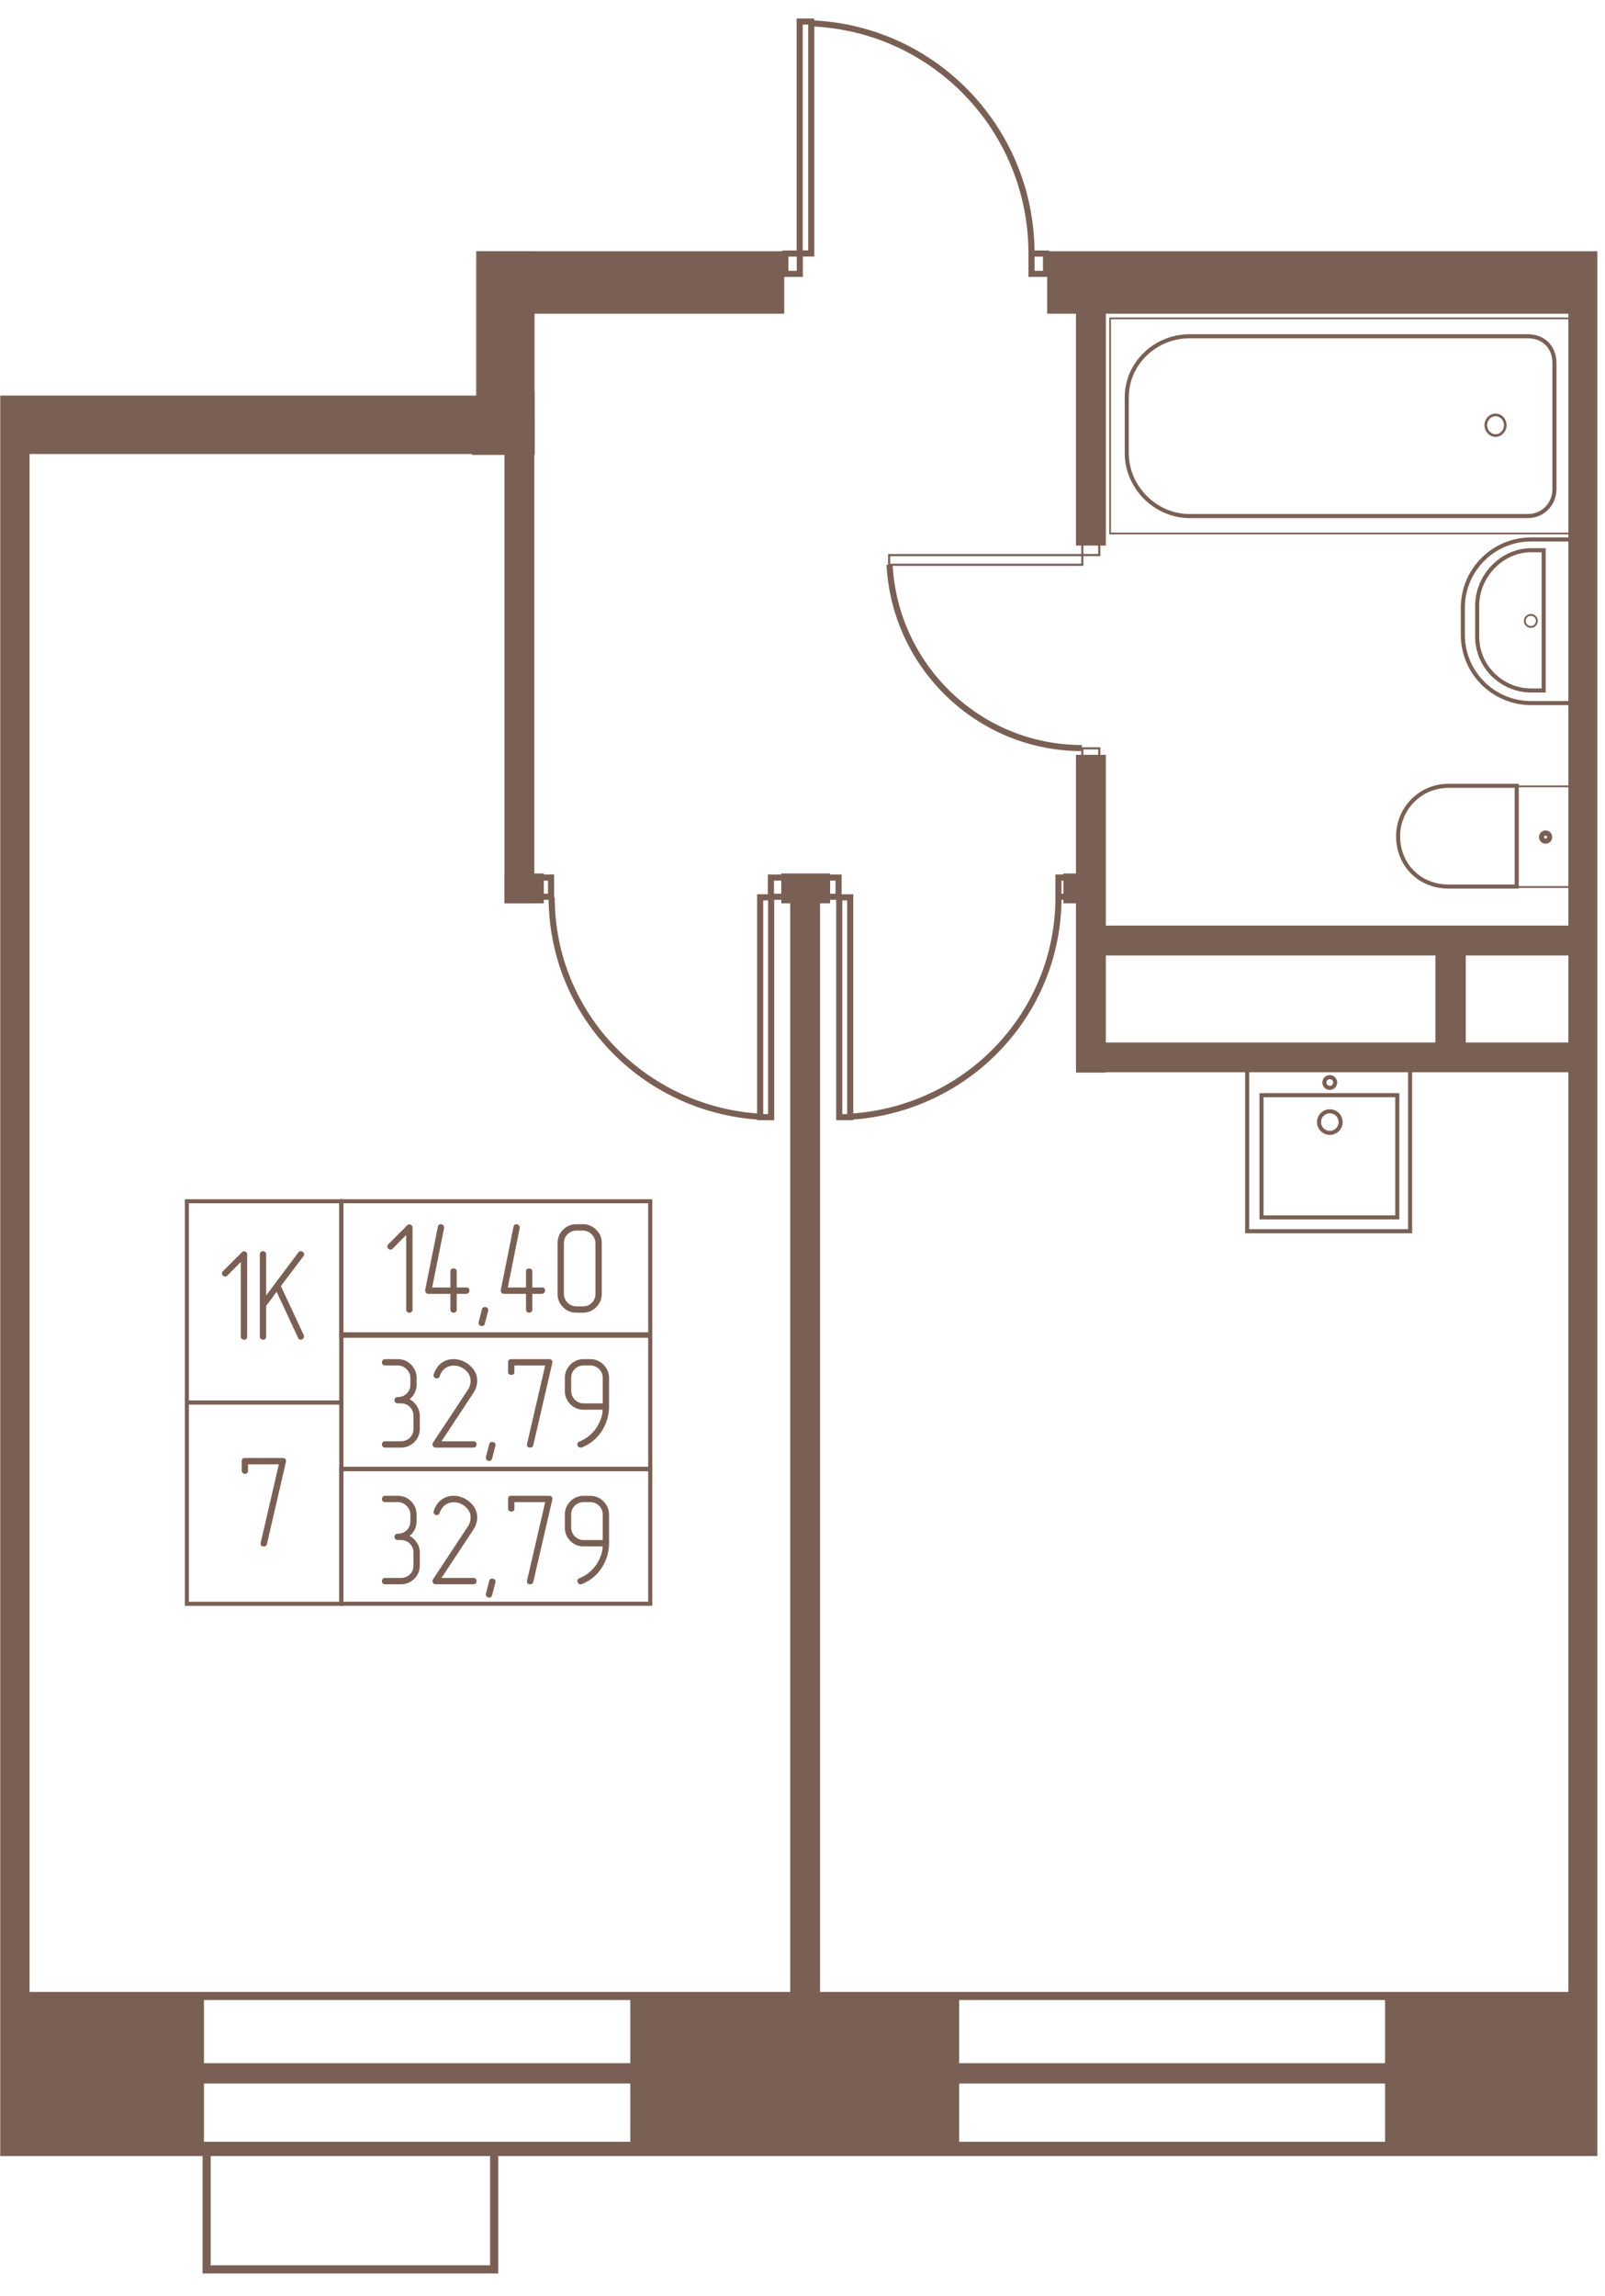
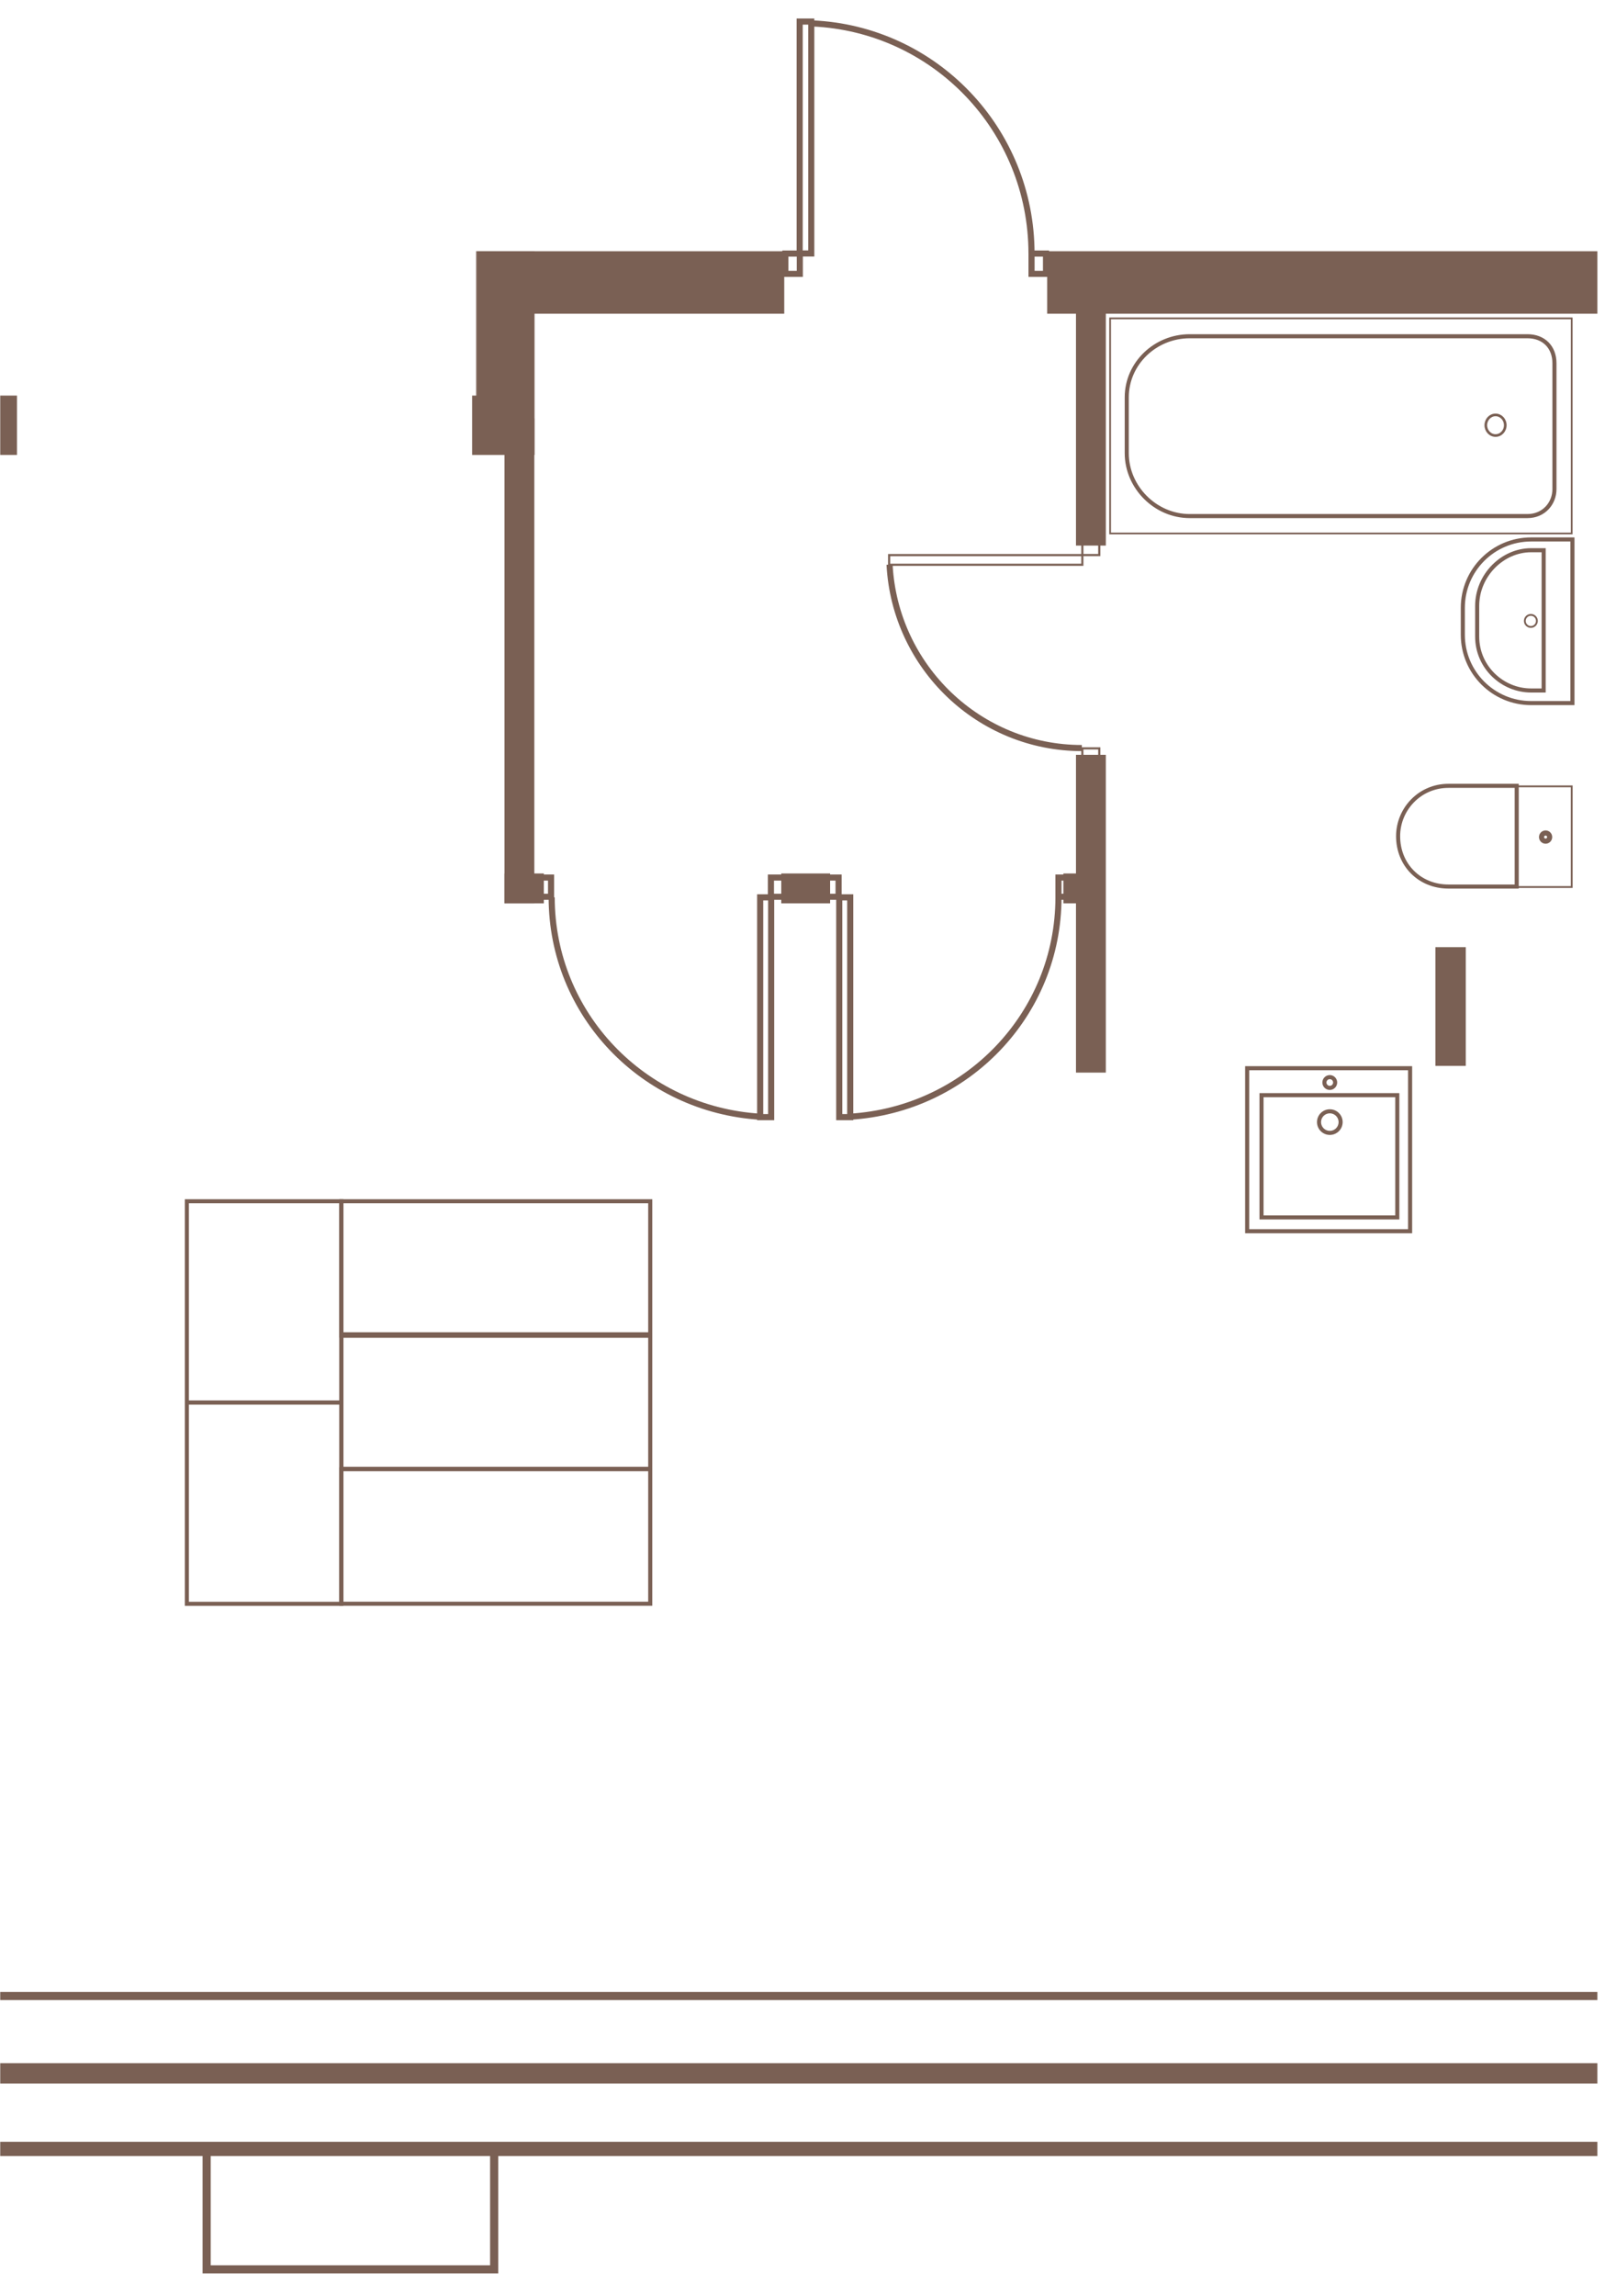
<svg xmlns="http://www.w3.org/2000/svg" width="745" height="1065" viewBox="0 0 1490 2130" fill="none">
  <mask id="a" style="mask-type:luminance" maskUnits="userSpaceOnUse" x="0" y="0" width="1484" height="2123">
    <path d="M1483.14 0H0v2122.11h1483.14V0z" fill="#fff" />
  </mask>
  <g mask="url(#a)">
    <mask id="b" style="mask-type:luminance" maskUnits="userSpaceOnUse" x="0" y="0" width="1484" height="2123">
      <path d="M1483.14 0H442.107v367.03H0V2122.1h1483.14V0z" fill="#fff" />
    </mask>
    <g mask="url(#b)">
-       <path d="M185.569 1855.16h-302.366v141.1h302.366v-141.1zM886.639 1855.16H588.906v141.1h297.733v-141.1zM1741.71 1855.16h-452.1v141.11h452.1v-141.11zM1965.23 862.5h-962.57v20.157h962.57V862.5zM1982.32 970.938h-976.34v20.06h976.34v-20.06z" fill="#7A6054" stroke="#7A6054" stroke-width="7.56" />
-       <path d="M1510.16 273.594h-50.39V1855.33h50.39V273.594z" fill="#7A6054" stroke="#7A6054" stroke-width="7.56" />
      <path d="M2271.12 236.875H975.938v50.397H2271.12v-50.397z" fill="#7A6054" stroke="#7A6054" stroke-width="7.56" />
      <path d="M1022.83 286.953h-20.17v215.441h20.17V286.953zM1022.82 704.062h-20.16v287.253h20.16V704.062zM1356.98 882.5h-20.65v102.599h20.65V882.5z" fill="#7A6054" stroke="#7A6054" stroke-width="7.56" />
      <path d="M1004.83 814.141h-13.853v20.164h13.853v-20.164zM766.861 814.141h-37.799v20.164h37.799v-20.164z" fill="#7A6054" stroke="#7A6054" stroke-width="7.56" />
-       <path d="M757.539 834.141h-20.156V1896.63h20.156V834.141zM23.674 367.031H-26.72V1854.97h50.393V367.031z" fill="#7A6054" stroke="#7A6054" stroke-width="7.56" />
      <path d="M11.994 236.875h-50.392v181.432h50.392V236.875z" fill="#7A6054" stroke="#7A6054" stroke-width="7.56" />
-       <path d="M492.504 367.031H-35.039v50.4h527.543v-50.4z" fill="#7A6054" stroke="#7A6054" stroke-width="7.56" />
      <path d="M492.463 236.875H442.07v181.429h50.393V236.875z" fill="#7A6054" stroke="#7A6054" stroke-width="7.56" />
      <path d="M724.276 236.875H442.07v50.397h282.206v-50.397z" fill="#7A6054" stroke="#7A6054" stroke-width="7.56" />
      <path d="M456.615 236.875h-917.084v19.155h917.084v-19.155zM492.266 392.031h-20.157v442.231h20.157V392.031z" fill="#7A6054" stroke="#7A6054" stroke-width="7.56" />
      <path d="M501.091 814.141h-28.982v20.167h28.982v-20.167z" fill="#7A6054" stroke="#7A6054" stroke-width="7.56" />
      <path d="M1459.1 295.359v199.56h-428.53v-199.56h428.53z" stroke="#7A6054" stroke-width="1.61" />
      <path d="M1443.07 453.761V336.978c0-15.017-10-25.025-25.02-25.025h-313.64c-31.7 0-58.39 25.025-58.39 56.723v51.719c0 31.699 26.69 58.39 58.39 58.39h313.64c15.02 0 25.02-11.678 25.02-25.024z" stroke="#7A6054" stroke-width="3.78" />
      <path d="M1379.35 394.491c0-5.285 4.05-9.569 9.04-9.569 4.99 0 9.03 4.284 9.03 9.569 0 5.285-4.04 9.57-9.03 9.57-4.99 0-9.04-4.285-9.04-9.57z" stroke="#7A6054" stroke-width="2.46" />
      <path d="M1459.78 500.472v151.817h-38.37c-35.04 0-63.4-28.362-63.4-63.398v-25.025c0-35.036 28.36-63.397 63.4-63.397l38.37.003z" stroke="#7A6054" stroke-width="3.78" />
      <path d="M1433.05 510.469v130.129h-11.67c-26.7 0-50.05-21.687-50.05-50.049v-28.361c0-28.362 23.36-51.719 50.05-51.719h11.67z" stroke="#7A6054" stroke-width="3.78" />
      <path d="M1415.59 576.055a5.584 5.584 0 1 0 11.17 0 5.584 5.584 0 1 0-11.17 0z" stroke="#7A6054" stroke-width="1.7" />
      <path d="M1459.1 822.945v-93.414h-50.8v93.414h50.8z" stroke="#7A6054" stroke-width="1.69" />
      <path d="M1408.04 822.489v-93.427h-63.4c-26.69 0-46.71 21.688-46.71 46.713 0 26.694 20.02 46.711 46.71 46.711l63.4.003z" stroke="#7A6054" stroke-width="3.78" />
      <path d="M1431.12 776.549a3.736 3.736 0 1 0 7.47 0 3.732 3.732 0 0 0-3.73-3.736 3.735 3.735 0 0 0-3.74 3.736z" stroke="#7A6054" stroke-width="4.74" />
      <path d="M1297.18 1016.02h-126.05v113.43h126.05v-113.43z" stroke="#7A6054" stroke-width="3.78" />
      <path d="M1309.07 991.016h-151.26v151.254h151.26V991.016z" stroke="#7A6054" stroke-width="3.78" />
      <path d="M1234.54 1051.03c5.53 0 10.01-4.48 10.01-10.01 0-5.52-4.48-10-10.01-10-5.53 0-10.01 4.48-10.01 10 0 5.53 4.48 10.01 10.01 10.01zM1234.54 1009.3a5.002 5.002 0 0 0 0-10.003 5.007 5.007 0 0 0-5.01 5.003c0 2.76 2.24 5 5.01 5z" stroke="#7A6054" stroke-width="3.78" />
      <path d="M789.299 832.5h-10.197v203.91h10.197V832.5zM778.487 814.141h-12.745v17.835h12.745v-17.835zM995.362 814.141h-12.745v17.835h12.745v-17.835zM982.628 832.5c0 108.442-85.084 196.86-193.526 203.53M715.901 832.5h-10.198v203.91h10.198V832.5zM728.448 814.141h-12.745v17.835h12.745v-17.835zM511.573 814.141h-12.745v17.835h12.745v-17.835zM512.148 832.5c0 108.442 85.085 196.86 193.527 203.53" stroke="#7A6054" stroke-width="5.67" />
      <path d="M825.43 523.969V515h179.36v8.969H825.43zM1004.8 514.96v-11.21h15.7v11.21h-15.7zM1004.8 705.507v-11.21h15.7v11.21h-15.7z" stroke="#7A6054" stroke-width="1.99" />
      <path d="M1004.33 693.998c-95.091 0-173.505-75.073-178.51-170.17M753.143 20h-10.76v215.153h10.76V20zM742.51 235.234h-13.448v18.823h13.448v-18.823zM971.065 235.234h-13.448v18.823h13.448v-18.823zM957.597 235.262c0-115.113-90.089-208.54-203.535-213.543" stroke="#7A6054" stroke-width="5.67" />
      <path d="M458.765 1996.95v108.44H191.836v-108.44" stroke="#7A6054" stroke-width="7.56" />
      <path d="M8149.72-1986.95H-1596.6v3980.61h9746.32v-3980.61z" stroke="#7A6054" stroke-width="13.23" />
      <path d="M8113.04-1913.59h-9701.28v3837.13h9701.28v-3837.13z" stroke="#7A6054" stroke-width="18.9" />
      <path d="M8113.03-1851.88H-1601.6v3703.67h9714.63v-3703.67z" stroke="#7A6054" stroke-width="7.56" />
      <path d="M316.822 1114.45H173.477v186.68h143.345v-186.68zM316.822 1301.25H173.477v186.68h143.345v-186.68zM603.638 1237.89H316.953v124.81h286.685v-124.81z" stroke="#7A6054" stroke-width="3.78" />
      <path d="M603.638 1114.45H316.953v124.81h286.685v-124.81zM603.638 1363.05H316.953v124.81h286.685v-124.81z" stroke="#7A6054" stroke-width="3.78" />
-       <path d="M382.97 1215.02v-76.2c0-.88-.299-1.58-.9-2.1a3.1 3.1 0 0 0-2.097-.78c-.801 0-1.44.28-1.92.84l-17.523 17.52c-.638.64-.96 1.32-.96 2.04 0 .8.299 1.5.9 2.1.6.6 1.3.9 2.101.9.718 0 1.398-.32 2.037-.96l12.483-12.6v69.24c0 .88.299 1.58.899 2.1a3.11 3.11 0 0 0 2.098.78c.801 0 1.482-.24 2.041-.72.559-.48.841-1.2.841-2.16zM424.006 1194.45v-14.76c0-.96-.299-1.68-.9-2.16-.6-.48-1.258-.72-1.98-.72-1.999 0-3.001.96-3.001 2.88v14.76h-16.92l11.043-55.08v-.72c0-.8-.302-1.48-.899-2.04-.601-.56-1.3-.84-2.101-.84-1.44 0-2.362.8-2.76 2.4l-11.761 58.57v.71c0 .8.28 1.49.839 2.04.559.56 1.24.84 2.041.84h20.519v14.65c0 .88.302 1.58.903 2.1.598.51 1.3.78 2.098.78.801 0 1.482-.25 2.041-.73.559-.48.839-1.19.839-2.15v-14.65h8.882c.881 0 1.58-.3 2.101-.9.517-.6.778-1.3.778-2.1 0-1.92-.96-2.88-2.88-2.88h-8.882zM453.14 1216.3l-3.001 11.52c-.401 1.6-1.319 2.4-2.759 2.4-.801 0-1.52-.28-2.162-.84-.639-.56-.96-1.24-.96-2.04 0-.32.041-.6.121-.84l3.001-11.64c.321-1.52 1.24-2.28 2.759-2.28.881 0 1.622.26 2.223.78.597.52.899 1.18.899 1.98 0 .4-.042.72-.121.96zM494.201 1194.45v-14.76c0-.96-.298-1.68-.899-2.16-.601-.48-1.259-.72-1.98-.72-2 0-3.001.96-3.001 2.88v14.76H471.4l11.043-55.08v-.72c0-.8-.302-1.48-.899-2.04-.601-.56-1.3-.84-2.101-.84-1.44 0-2.362.8-2.759 2.4l-11.762 58.57v.71c0 .8.28 1.49.839 2.04.559.56 1.24.84 2.041.84h20.519v14.65c0 .88.303 1.58.904 2.1.597.51 1.3.78 2.097.78.801 0 1.482-.25 2.041-.73.559-.48.839-1.19.839-2.15v-14.65h8.882c.881 0 1.58-.3 2.101-.9.518-.6.779-1.3.779-2.1 0-1.92-.96-2.88-2.881-2.88h-8.882zM558.658 1200.33v-46.92c0-4.96-1.719-9.12-5.159-12.48-3.442-3.44-7.6-5.16-12.483-5.16h-5.877c-4.883 0-9.041 1.72-12.484 5.16-3.36 3.52-5.038 7.68-5.038 12.48v46.92c0 4.88 1.72 9.04 5.159 12.48 3.36 3.36 7.48 5.05 12.363 5.05h5.877c4.883 0 9.041-1.72 12.483-5.16 3.44-3.45 5.159-7.57 5.159-12.37zm-5.881 0c0 3.36-1.119 6.14-3.36 8.34-2.241 2.2-5.038 3.3-8.402 3.3h-5.877c-1.603 0-3.103-.29-4.501-.9a11.763 11.763 0 0 1-3.72-2.52 11.777 11.777 0 0 1-2.521-3.72c-.601-1.4-.899-2.89-.899-4.5v-46.92c0-1.68.298-3.22.899-4.62s1.44-2.64 2.521-3.72a11.751 11.751 0 0 1 3.72-2.52c1.398-.6 2.898-.9 4.501-.9h5.877c1.682 0 3.224.32 4.622.96 1.399.64 2.638 1.5 3.72 2.58a11.777 11.777 0 0 1 2.521 3.72c.601 1.4.899 2.9.899 4.5v46.92zM380.251 1298.14c2.079-1.68 3.681-3.7 4.8-6.06 1.119-2.36 1.679-4.9 1.679-7.62v-5.88c0-4.96-1.72-9.17-5.159-12.6-3.36-3.36-7.48-5.04-12.359-5.04H357.45c-.881 0-1.58.3-2.101.9a3.11 3.11 0 0 0-.779 2.09c0 .81.261 1.49.779 2.05.521.55 1.221.83 2.101.83h11.762c1.598 0 3.099.31 4.497.91 1.403.6 2.642 1.44 3.723 2.51a12.872 12.872 0 0 1 2.578 3.73c.643 1.4.96 2.94.96 4.62v5.88c0 3.36-1.118 6.14-3.36 8.34-2.238 2.2-5.038 3.3-8.398 3.3-.96 0-1.701.3-2.223.9-.518.6-.778 1.3-.778 2.1s.28 1.48.839 2.04c.559.56 1.281.84 2.162.84h2.88c3.36 0 6.16 1.12 8.398 3.36 2.241 2.24 3.36 5.04 3.36 8.4v11.76c0 3.36-1.118 6.14-3.36 8.34-2.238 2.2-5.038 3.3-8.398 3.3H357.45c-.881 0-1.58.3-2.101.9-.518.6-.779 1.3-.779 2.1s.261 1.48.779 2.04c.521.56 1.221.84 2.101.84h14.642c4.8 0 8.957-1.68 12.48-5.04 3.439-3.44 5.159-7.6 5.159-12.48v-11.76c0-3.36-.881-6.42-2.638-9.18-1.761-2.76-4.041-4.9-6.842-6.42zM439.404 1343.02c.96 0 1.701-.3 2.223-.9.517-.6.778-1.26.778-1.98 0-2-.997-3-3.001-3h-29.521l29.163-44.16c1.361-2.08 2.362-4.08 3.001-6 .638-1.92.96-3.88.96-5.88 0-5.68-2.321-10.48-6.962-14.4-4.479-3.84-9.479-5.76-15.002-5.76-4.157 0-7.718 1.07-10.68 3.24-3.44 2.32-5.998 5.88-7.68 10.68-.159.48-.239.84-.239 1.08 0 .88.299 1.58.9 2.1s1.341.78 2.218.78c.564 0 1.081-.16 1.561-.48.48-.32.801-.8.96-1.44 1.281-3.44 3.122-6 5.522-7.68 2.241-1.52 4.801-2.28 7.68-2.28 3.999 0 7.601 1.4 10.802 4.2 3.198 2.72 4.8 6.04 4.8 9.96 0 3.04-.922 5.92-2.763 8.64l-32.16 48.72c-.321.32-.48.8-.48 1.44 0 .8.28 1.52.84 2.16.559.64 1.24.96 2.041.96h35.039zM459.898 1341.45l-3.001 11.52c-.401 1.61-1.319 2.4-2.759 2.4-.801 0-1.52-.28-2.162-.84-.639-.55-.96-1.24-.96-2.04 0-.31.041-.59.12-.84l3.002-11.64c.32-1.52 1.24-2.28 2.759-2.28.881 0 1.622.27 2.223.78.597.52.899 1.19.899 1.98 0 .4-.042.72-.121.96zM512.722 1264.54c.079-.24.121-.52.121-.84 0-.8-.28-1.46-.839-1.98-.564-.53-1.281-.78-2.162-.78H474.56c-1.92 0-2.88 1-2.88 2.99v8.77c0 .88.28 1.58.839 2.1.559.52 1.24.77 2.041.77 1.999 0 3.001-.96 3.001-2.88v-5.88h28.561l-16.803 72.61c-.08.24-.118.52-.118.84 0 1.84.998 2.76 2.997 2.76 1.524 0 2.484-.76 2.88-2.28l17.643-76.21.001.01zM559.535 1301.98h-17.639c-1.603 0-3.103-.3-4.501-.9a11.763 11.763 0 0 1-3.72-2.52 11.777 11.777 0 0 1-2.521-3.72c-.601-1.4-.899-2.9-.899-4.5v-11.76c0-3.36 1.1-6.16 3.299-8.4 2.2-2.24 4.982-3.36 8.342-3.36h5.877c3.364 0 6.161 1.12 8.402 3.36 2.241 2.24 3.36 5.04 3.36 8.4v23.4zm5.881 2.64v-26.04c0-4.88-1.719-9.04-5.159-12.48-3.443-3.44-7.6-5.16-12.483-5.16h-5.877c-4.883 0-9.041 1.72-12.484 5.16-3.36 3.52-5.038 7.68-5.038 12.48v11.76c0 4.88 1.719 9.04 5.159 12.48 3.36 3.36 7.48 5.04 12.363 5.04h17.518c0 2.64-.48 5.34-1.44 8.1a39.424 39.424 0 0 1-3.841 7.98c-3.998 6.16-9.4 10.64-16.199 13.44-1.281.48-1.92 1.36-1.92 2.64 0 .8.28 1.5.839 2.1.56.6 1.202.9 1.921.9.638 0 1.081-.04 1.319-.12 8.08-3.28 14.404-8.56 18.961-15.84 4.241-6.88 6.361-14.36 6.361-22.44zM380.251 1424.94c2.079-1.69 3.681-3.7 4.8-6.07 1.119-2.35 1.679-4.89 1.679-7.62v-5.88c0-4.96-1.72-9.16-5.159-12.6-3.36-3.36-7.48-5.04-12.359-5.04H357.45c-.881 0-1.58.3-2.101.9-.518.6-.779 1.3-.779 2.1s.261 1.48.779 2.04c.521.56 1.221.84 2.101.84h11.762c1.598 0 3.099.3 4.497.9 1.403.6 2.642 1.45 3.723 2.52a12.693 12.693 0 0 1 2.578 3.72c.643 1.4.96 2.94.96 4.62v5.88c0 3.36-1.118 6.15-3.36 8.35-2.238 2.2-5.038 3.3-8.398 3.3-.96 0-1.701.29-2.223.89a3.159 3.159 0 0 0-.778 2.11c0 .79.28 1.47.839 2.04.559.56 1.281.84 2.162.84h2.88c3.36 0 6.16 1.11 8.398 3.36 2.241 2.24 3.36 5.03 3.36 8.4v11.76c0 3.36-1.118 6.14-3.36 8.34-2.238 2.2-5.038 3.3-8.398 3.3H357.45c-.881 0-1.58.3-2.101.9-.518.6-.779 1.3-.779 2.1s.261 1.48.779 2.04c.521.56 1.221.84 2.101.84h14.642c4.8 0 8.957-1.68 12.48-5.04 3.439-3.44 5.159-7.6 5.159-12.48v-11.76c0-3.37-.881-6.42-2.638-9.19-1.761-2.76-4.041-4.89-6.842-6.41zM439.404 1469.82c.96 0 1.701-.3 2.223-.9.517-.6.778-1.26.778-1.98 0-2-.997-3-3.001-3h-29.521l29.163-44.17c1.361-2.07 2.362-4.07 3.001-5.99.638-1.92.96-3.89.96-5.89 0-5.68-2.321-10.48-6.962-14.4-4.479-3.84-9.479-5.76-15.002-5.76-4.157 0-7.718 1.08-10.68 3.24-3.44 2.32-5.998 5.89-7.68 10.68-.159.48-.239.84-.239 1.09 0 .87.299 1.58.9 2.09.601.52 1.341.79 2.218.79a2.83 2.83 0 0 0 1.561-.48c.48-.33.801-.81.96-1.44 1.281-3.45 3.122-6.01 5.522-7.68 2.241-1.53 4.801-2.29 7.68-2.29 3.999 0 7.601 1.41 10.802 4.21 3.198 2.71 4.8 6.04 4.8 9.96 0 3.03-.922 5.91-2.763 8.64l-32.16 48.72c-.321.32-.48.8-.48 1.44 0 .8.28 1.52.84 2.16.559.64 1.24.96 2.041.96h35.039zM459.898 1468.24l-3.001 11.52c-.401 1.6-1.319 2.4-2.759 2.4-.801 0-1.52-.28-2.162-.84-.639-.56-.96-1.24-.96-2.04 0-.32.041-.6.12-.84l3.002-11.64c.32-1.52 1.24-2.28 2.759-2.28.881 0 1.622.26 2.223.78.597.52.899 1.18.899 1.98 0 .4-.042.72-.121.96zM512.722 1391.33c.079-.24.121-.52.121-.84 0-.8-.28-1.46-.839-1.98-.564-.52-1.281-.78-2.162-.78H474.56c-1.92 0-2.88 1-2.88 3v8.76c0 .88.28 1.58.839 2.1.559.52 1.24.78 2.041.78 1.999 0 3.001-.96 3.001-2.88v-5.88h28.561l-16.803 72.61c-.08.24-.118.52-.118.84 0 1.84.998 2.76 2.997 2.76 1.524 0 2.484-.76 2.88-2.28l17.644-76.21zM559.535 1428.78h-17.639c-1.603 0-3.103-.31-4.501-.9a11.763 11.763 0 0 1-3.72-2.52 11.777 11.777 0 0 1-2.521-3.72 11.354 11.354 0 0 1-.899-4.5v-11.77c0-3.36 1.1-6.16 3.299-8.39 2.2-2.25 4.982-3.37 8.342-3.37h5.877c3.364 0 6.161 1.12 8.402 3.37 2.241 2.23 3.36 5.03 3.36 8.39v23.41zm5.881 2.63v-26.04c0-4.88-1.719-9.04-5.159-12.48-3.443-3.44-7.6-5.16-12.483-5.16h-5.877c-4.883 0-9.041 1.72-12.484 5.16-3.36 3.52-5.038 7.68-5.038 12.48v11.77c0 4.87 1.719 9.04 5.159 12.48 3.36 3.36 7.48 5.04 12.363 5.04h17.518c0 2.64-.48 5.34-1.44 8.1a39.424 39.424 0 0 1-3.841 7.98c-3.998 6.16-9.4 10.64-16.199 13.44-1.281.48-1.92 1.36-1.92 2.64 0 .8.28 1.5.839 2.1.56.6 1.202.9 1.921.9.638 0 1.081-.04 1.319-.12 8.08-3.28 14.404-8.56 18.961-15.84 4.241-6.88 6.361-14.36 6.361-22.45zM229.454 1240.02v-76.2c0-.88-.298-1.58-.899-2.1-.598-.52-1.3-.78-2.098-.78-.801 0-1.44.28-1.92.84l-17.522 17.52c-.639.64-.96 1.32-.96 2.04 0 .8.298 1.5.899 2.1.601.6 1.3.9 2.101.9.718 0 1.399-.32 2.037-.96l12.483-12.6v69.24c0 .88.299 1.58.9 2.1s1.3.78 2.097.78c.801 0 1.482-.24 2.041-.72.56-.48.841-1.2.841-2.16zM247.092 1211.53l9.721-13.08 19.918 42.72c.401 1.13 1.244 1.69 2.521 1.69.722 0 1.403-.28 2.041-.84.639-.56.96-1.21.96-1.92 0-.32-.079-.8-.238-1.44l-21.245-45.49 20.882-27.72c.48-.48.722-1.04.722-1.68 0-.8-.321-1.5-.961-2.1-.642-.6-1.36-.9-2.161-.9-.96 0-1.72.4-2.28 1.2l-29.88 39.84v-38.04c0-.96-.303-1.7-.9-2.22a3.11 3.11 0 0 0-2.101-.78c-.801 0-1.482.28-2.041.84-.559.56-.839 1.28-.839 2.16v76.21c0 .88.28 1.58.839 2.1.559.52 1.24.78 2.041.78 1.999 0 3.001-.96 3.001-2.88v-28.45zM265.456 1356.25c.08-.23.121-.51.121-.84 0-.8-.28-1.45-.839-1.98-.563-.52-1.281-.77-2.162-.77h-35.282c-1.92 0-2.88.99-2.88 2.99v8.76c0 .88.28 1.58.839 2.11.56.52 1.24.77 2.041.77 2 0 3.001-.96 3.001-2.88v-5.88h28.562l-16.804 72.61c-.079.24-.117.52-.117.84 0 1.84.997 2.76 2.997 2.76 1.523 0 2.483-.76 2.88-2.28l17.643-76.21z" fill="#7A6054" />
    </g>
  </g>
</svg>